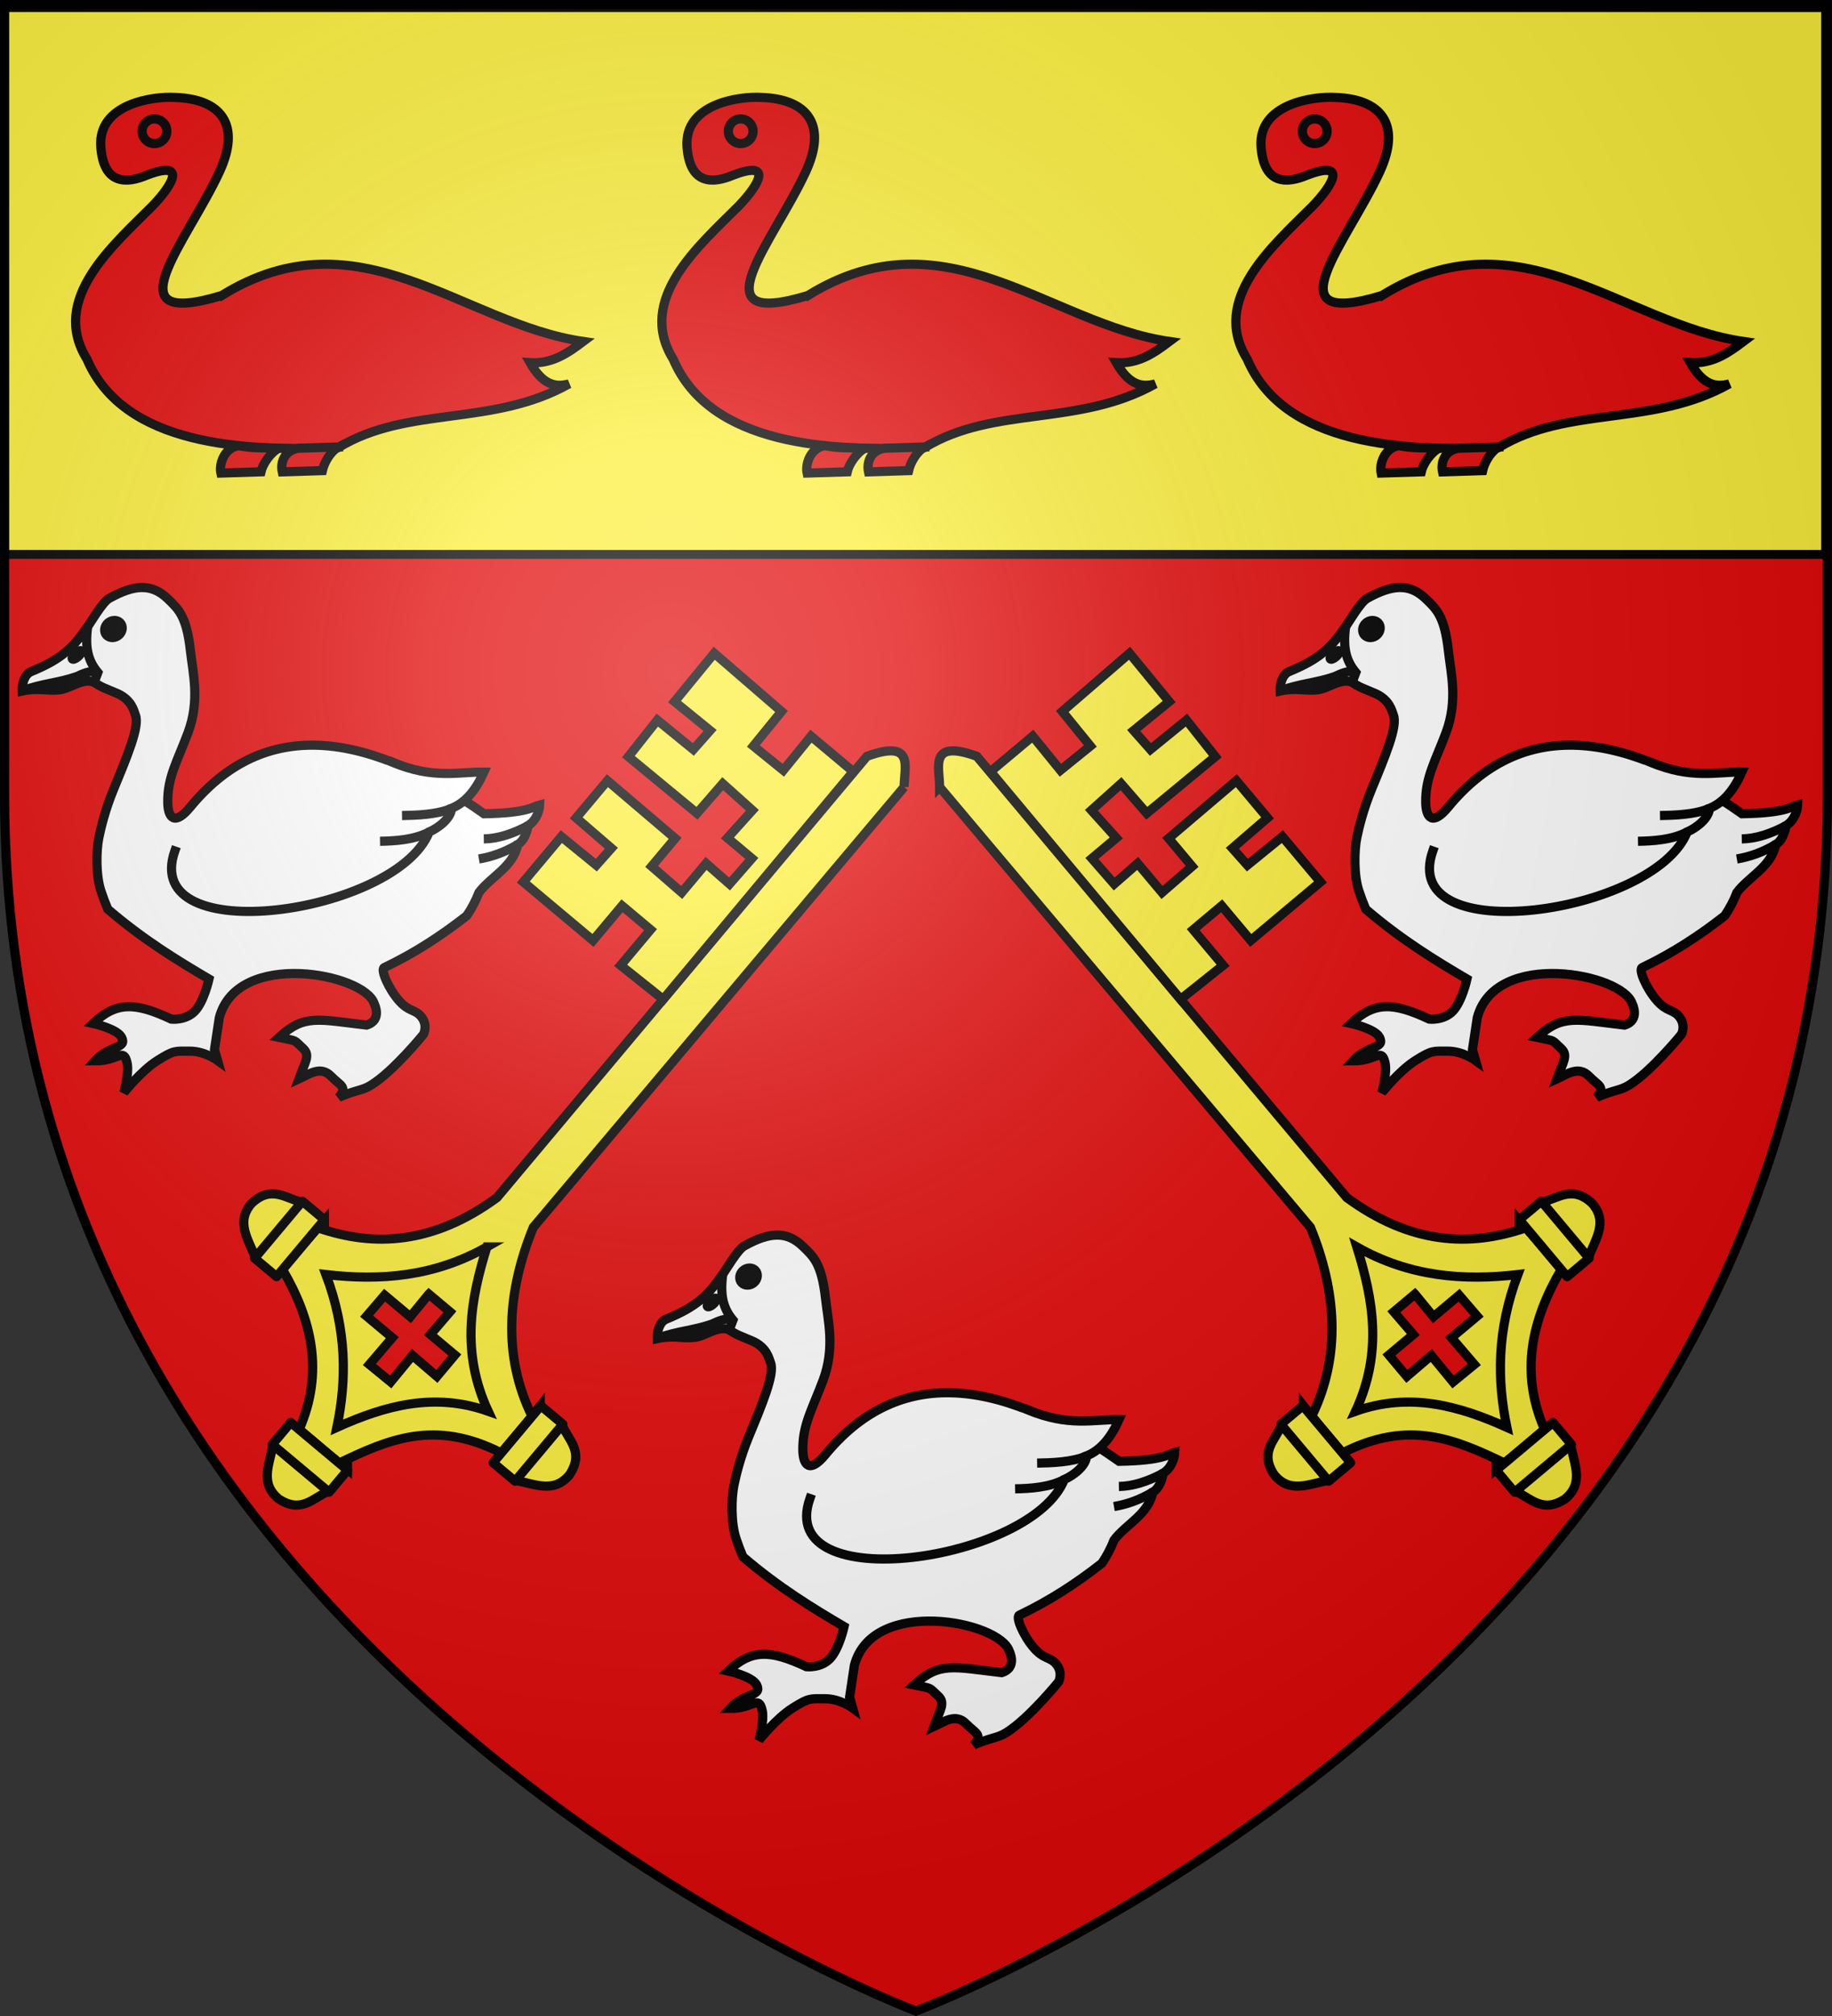
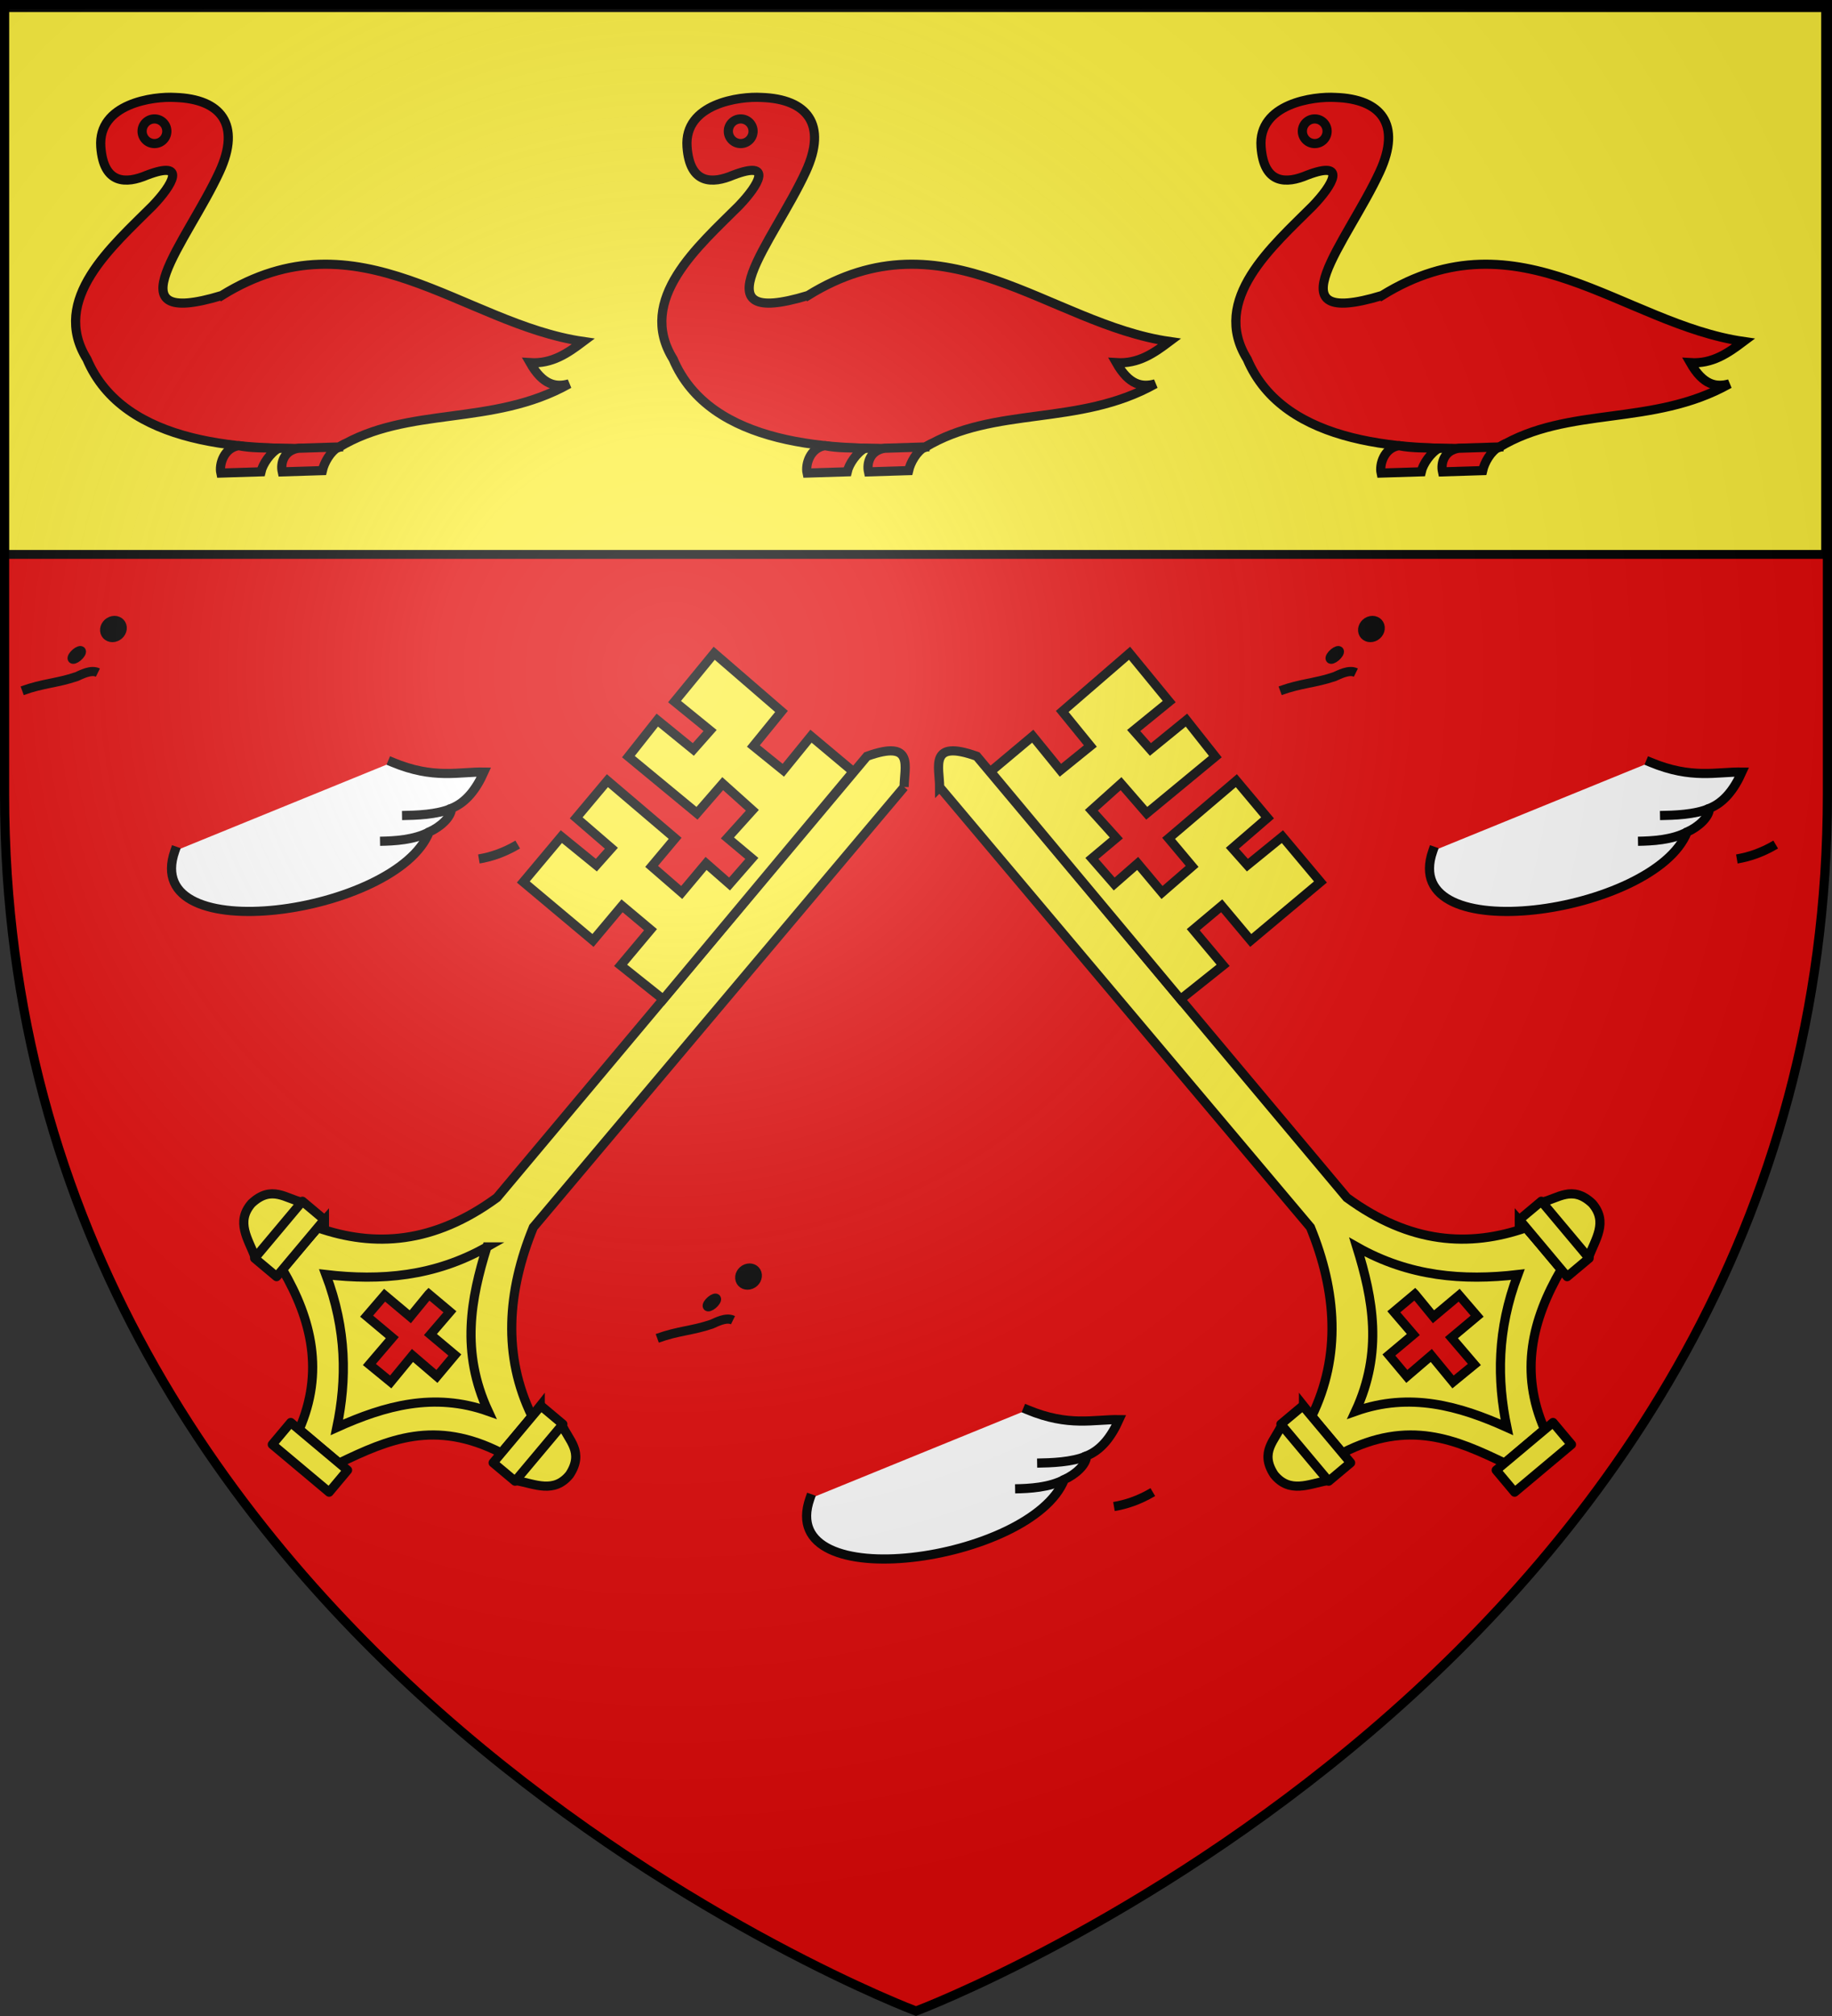
<svg xmlns="http://www.w3.org/2000/svg" xmlns:ns1="http://www.inkscape.org/namespaces/inkscape" xmlns:ns2="http://sodipodi.sourceforge.net/DTD/sodipodi-0.dtd" xmlns:xlink="http://www.w3.org/1999/xlink" width="600" height="660" viewBox="-300 -300 600 660" id="svg2" version="1.1" ns1:version="0.48.4 r9939" ns2:docname="Ecu-Paulinier.svg" ns1:export-filename="C:\Users\Emmanuel.PC\Documents\Héraldique\Ecu-Paulinier.png" ns1:export-xdpi="144" ns1:export-ydpi="144">
  <rect x="-300" y="-300" width="600" height="660" fill="#333333" stroke="none" />
  <ns2:namedview pagecolor="#ffffff" bordercolor="#666666" borderopacity="1" objecttolerance="10" gridtolerance="10" guidetolerance="10" ns1:pageopacity="0" ns1:pageshadow="2" ns1:window-width="1366" ns1:window-height="706" id="namedview27" showgrid="false" ns1:zoom="0.85" ns1:cx="99.257102" ns1:cy="308.84172" ns1:window-x="-8" ns1:window-y="-8" ns1:window-maximized="1" ns1:current-layer="layer3" />
  <defs id="defs4">
    <radialGradient id="Gradient1" gradientUnits="userSpaceOnUse" cx="-80" cy="-80" r="405">
      <stop style="stop-color:#fff;stop-opacity:0.31" offset="0" id="stop7" />
      <stop style="stop-color:#fff;stop-opacity:0.25" offset="0.19" id="stop9" />
      <stop style="stop-color:#6b6b6b;stop-opacity:0.125" offset="0.6" id="stop11" />
      <stop style="stop-color:#000;stop-opacity:0.125" offset="1" id="stop13" />
    </radialGradient>
    <clipPath id="shield_cut">
      <path id="shield" d="M-298.5,-298.5 h597 v258.5 C 298.5,246.2 0,358.39 0,358.39 0,358.39 -298.5,246.2 -298.5,-40z" />
    </clipPath>
  </defs>
  <g id="layer4" ns1:label="Fond écu" ns1:groupmode="layer" ns2:insensitive="true">
    <use xlink:href="#shield" id="use18" style="fill:#e20909" x="0" y="0" width="600" height="660" />
  </g>
  <g id="layer3" ns1:label="Meubles" ns1:groupmode="layer">
    <g style="display:inline;fill:#fcef3c" ns1:label="chef" id="layer5" transform="translate(-300.081,-299.618)">
      <rect y="2.114" x="1.532" height="179.009" width="596.466" id="rect2230" style="fill:#fcef3c;fill-opacity:1;fill-rule:nonzero;stroke:#000000;stroke-width:2.902;stroke-miterlimit:4;stroke-opacity:1;stroke-dasharray:none" />
    </g>
    <g id="layer1-7" transform="matrix(0.506,0,0,0.504,-419.327,-439.944)" style="fill:#e20909;stroke:#000000;stroke-width:5.94;stroke-miterlimit:4;stroke-dasharray:none">
      <path style="fill:#e20909;fill-rule:evenodd;stroke:#000000;stroke-width:5.94;stroke-linecap:butt;stroke-linejoin:miter;stroke-miterlimit:4;stroke-opacity:1;stroke-dasharray:none" id="path5991" d="m 379.286,469.645 0,0 c 88.899,-55.365 156.247,18.577 234.043,29.829 -9.997,7.541 -20.181,14.708 -34.418,13.767 8.413,14.846 16.827,16.087 25.24,13.767 -49.715,28.035 -104.297,14.007 -149.145,41.302 -60.575,2.828 -138.994,-0.865 -162.912,-57.363 -24.055,-38.875 16.541,-73.502 42.422,-99.497 13.005,-13.56 22.715,-30.097 -3.612,-20.002 -13.312,5.674 -28.027,6.199 -29.829,-18.356 -2.069,-28.19 34.123,-33.021 48.185,-32.124 29.562,0.995 42.768,17.465 28.682,48.185 -20.895,45.568 -71.523,102.612 1.344,80.492 z" ns1:connector-curvature="0" />
      <path style="fill:#e20909;fill-rule:evenodd;stroke:#000000;stroke-width:5.94;stroke-linecap:butt;stroke-linejoin:miter;stroke-miterlimit:4;stroke-opacity:1;stroke-dasharray:none" id="path5993" d="m 455.025,568.011 c -5.42,2.833 -9.44,10.367 -10.546,15.357 L 418.519,584.18 c -1.247,-5.691 1.008,-13.981 10.546,-15.357 l 25.96,-0.811 z" ns1:connector-curvature="0" />
      <path style="fill:#e20909;fill-rule:evenodd;stroke:#000000;stroke-width:5.94;stroke-linecap:butt;stroke-linejoin:miter;stroke-miterlimit:4;stroke-opacity:1;stroke-dasharray:none" id="path5995" d="m 416.286,568.795 c -5.42,2.833 -10.44,10.367 -11.546,15.357 l -25.96,0.811 c -1.247,-5.691 2.008,-16.415 11.546,-17.791 8.653,1.794 17.306,1.299 25.96,1.622 z" ns1:connector-curvature="0" />
      <path style="fill:#e20909;fill-opacity:1;stroke:#000000;stroke-width:5.94;stroke-miterlimit:4;stroke-opacity:1;stroke-dasharray:none" id="path2759" transform="translate(279.802,335.917)" d="m 64,27 a 8,8 0 1 1 -16,0 8,8 0 1 1 16,0 z" ns1:connector-curvature="0" />
    </g>
    <use x="0" y="0" xlink:href="#layer1-7" id="use7471" transform="translate(192,0)" width="600" height="660" />
    <use x="0" y="0" xlink:href="#use7471" id="use7473" transform="translate(188,0)" width="600" height="660" />
    <g id="g7533" transform="matrix(0.656,0.55,-0.551,0.657,-72.925,-12.194)" style="stroke:#000000;stroke-width:3.502;stroke-miterlimit:4;stroke-dasharray:none">
      <path ns2:nodetypes="ccccccccccc" id="path11319" d="M 39.166,-78.659 38.658,141.139 c 8.079,25.213 22.642,45.227 46.038,55.601 l 0,18.284 c -27.784,6.355 -36.422,23.762 -45.022,42.75 L 19.687,257.686 C 12.984,234.904 -3.476,222.531 -24.5,215.024 l 0,-20.823 C -2.982,186.054 13.52,170.551 20.703,141.38 l 0,-219.916 c 9.875,-16.95 13.594,-5.922 18.464,-0.123 z" style="fill:#fcef3c;fill-opacity:1;fill-rule:evenodd;stroke:#000000;stroke-width:3.502;stroke-linecap:butt;stroke-linejoin:miter;stroke-miterlimit:4;stroke-opacity:1;stroke-dasharray:none" ns1:connector-curvature="0" />
      <path ns2:nodetypes="ccccc" id="path11321" d="m 29.88,158.272 c 8.028,19.15 18.076,37.126 40.761,47.764 C 50.032,213.698 38.984,229.773 30.239,247.875 21.477,231.562 9.219,216.92 -10.522,205.857 7.071,194.328 21.826,179.818 29.88,158.272 z" style="fill:#fcef3c;fill-opacity:1;fill-rule:evenodd;stroke:#000000;stroke-width:3.502;stroke-linecap:butt;stroke-linejoin:miter;stroke-miterlimit:4;stroke-opacity:1;stroke-dasharray:none" ns1:connector-curvature="0" />
      <g style="fill:#fcef3c;fill-opacity:1;stroke:#000000;stroke-width:7.315;stroke-miterlimit:4;stroke-dasharray:none" transform="matrix(0.479,0,0,0.479,-59.364,-92.695)" id="g11330">
        <path style="fill:#fcef3c;fill-opacity:1;fill-rule:evenodd;stroke:#000000;stroke-width:7.315;stroke-linecap:butt;stroke-linejoin:miter;stroke-miterlimit:4;stroke-opacity:1;stroke-dasharray:none" d="m 300.473,593.682 1.5,57.769 22.507,-1e-5 c 12.882,-7.348 29.577,-11.155 29.26,-30.76 -2.555,-21.752 -18.652,-20.483 -30.385,-26.634 l -22.883,-0.375 z" id="path11326" ns2:nodetypes="cccccc" ns1:connector-curvature="0" />
        <rect style="fill:#fcef3c;fill-opacity:1;stroke:#000000;stroke-width:7.315;stroke-linecap:round;stroke-linejoin:round;stroke-miterlimit:4;stroke-opacity:1;stroke-dasharray:none" id="rect11328" width="22.883" height="59.269" x="300.849" y="593.307" />
      </g>
      <g style="fill:#fcef3c;fill-opacity:1;stroke:#000000;stroke-width:7.315;stroke-miterlimit:4;stroke-dasharray:none" transform="matrix(-0.479,0,0,0.479,119.634,-94.011)" id="g11334">
        <path style="fill:#fcef3c;fill-opacity:1;fill-rule:evenodd;stroke:#000000;stroke-width:7.315;stroke-linecap:butt;stroke-linejoin:miter;stroke-miterlimit:4;stroke-opacity:1;stroke-dasharray:none" d="m 300.473,593.682 1.5,57.769 22.507,-1e-5 c 12.882,-7.348 29.577,-11.155 29.26,-30.76 -2.555,-21.752 -18.652,-20.483 -30.385,-26.634 l -22.883,-0.375 z" id="path11336" ns2:nodetypes="cccccc" ns1:connector-curvature="0" />
        <rect style="fill:#fcef3c;fill-opacity:1;stroke:#000000;stroke-width:7.315;stroke-linecap:round;stroke-linejoin:round;stroke-miterlimit:4;stroke-opacity:1;stroke-dasharray:none" id="rect11338" width="22.883" height="59.269" x="300.849" y="593.307" />
      </g>
-       <path ns2:nodetypes="cccccc" id="path11342" d="m 43.706,257.601 -27.653,0.718 5e-6,10.774 c 3.517,6.167 5.34,14.158 14.724,14.006 10.412,-1.223 9.805,-8.929 12.749,-14.545 l 0.18,-10.954 z" style="fill:#fcef3c;fill-opacity:1;fill-rule:evenodd;stroke:#000000;stroke-width:3.502;stroke-linecap:butt;stroke-linejoin:miter;stroke-miterlimit:4;stroke-opacity:1;stroke-dasharray:none" ns1:connector-curvature="0" />
      <rect transform="matrix(0,1,-1,0,0,0)" y="-43.886" x="257.78" height="28.371" width="10.954" id="rect11344" style="fill:#fcef3c;fill-opacity:1;stroke:#000000;stroke-width:3.502;stroke-linecap:round;stroke-linejoin:round;stroke-miterlimit:4;stroke-opacity:1;stroke-dasharray:none" />
      <path id="path14900" d="m 24.443,186.328 10.539,0 -0.127,11.427 12.189,0 0,10.666 -12.316,-0.127 0.127,13.078 -10.539,0.127 0.127,-13.459 -12.824,0 0.127,-10.539 12.824,0 -0.127,-11.174 z" style="fill:#e20909;fill-opacity:1;fill-rule:evenodd;stroke:#000000;stroke-width:3.502;stroke-linecap:butt;stroke-linejoin:miter;stroke-miterlimit:4;stroke-opacity:1;stroke-dasharray:none" ns1:connector-curvature="0" />
      <path ns2:nodetypes="ccccccccccccccccccccccccccccccccc" id="path15787" d="m 20.449,-70.693 -21.077,10e-7 0.254,16.76 -14.729,0.254 -0.254,-17.014 -34.029,-0.508 0.254,23.871 17.522,-0.254 -0.254,9.65 -17.776,0.254 0.508,17.776 34.029,-0.254 0.254,-14.983 15.237,0.508 -0.508,14.221 12.189,0 -0.254,12.951 -11.935,-0.254 4.79e-6,14.475 -15.237,-0.254 0,-13.967 -34.029,-0.254 0,18.538 17.776,0.254 -0.254,8.634 -17.268,0.254 5e-6,22.601 34.79,0 0,-17.268 14.221,0 -4.79e-6,17.776 L 20.703,42.567 20.449,-70.693 z" style="fill:#fcef3c;fill-opacity:1;fill-rule:evenodd;stroke:#000000;stroke-width:3.502;stroke-linecap:butt;stroke-linejoin:miter;stroke-miterlimit:4;stroke-opacity:1;stroke-dasharray:none" ns1:connector-curvature="0" />
    </g>
    <use x="0" y="0" xlink:href="#g7533" id="use7547" transform="matrix(-1,0,0,1,3.848,0)" width="600" height="660" />
    <g id="g7617" transform="translate(-8,-44)">
-       <path ns2:nodetypes="ccccccscssscsccsssssccsccscccssccccccscscscsscc" ns1:connector-curvature="0" id="path3751" transform="translate(-300,-300)" d="m 160.875,343.781 c 1.557,-2.303 2.909,-4.811 4,-7.625 4.037,-5.294 11.169,-8.302 12.719,-15.719 1.949,-1.053 3.048,-4.014 3.344,-6.156 2.717,-1.595 3.766,-5.022 3.812,-6.781 -2.261,0.561 -3.528,2.65 -18.219,2.906 -41.696,-29.443 -73.6,-29.679 -96.219,-2.188 -5.168,6.281 -7.317,3.5 -7.375,-1.594 -0.098,-8.211 3.139,-13.379 6.656,-22.812 C 73.508,273.314 71.177,264.365 70.375,257.125 69.111,245.716 66.469,243.423 62.906,240 c -2.585,-2.484 -5.291,-3.662 -8.375,-3.656 -3.084,0.006 -6.568,1.216 -10.781,3.562 -2.184,1.217 -5.569,7.145 -8.75,11.875 l 3.344,15.188 c 2.355,1.959 5.111,2.761 8,4.031 4.853,2.134 5.454,5.671 6.031,7.156 1.425,3.667 -2.815,13.667 -7.188,24.281 -2.711,6.58 -4.166,12.627 -4.812,15.812 -0.842,4.152 -1.031,12.271 0.688,17.438 0.714,2.148 1.459,4.118 2.25,5.969 11.67,10.006 22.773,16.758 33.141,22.859 0,0 -1.622,7.371 -4.641,10.516 -3.019,3.145 -7.688,2.625 -7.688,2.625 -11.855,-5.57 -18.087,-5.745 -25.625,1.406 0,0 7.88,1.72 9.312,4.531 1.948,3.823 -3.938,2.503 -8.688,7.719 7.586,0.069 9.301,-4.553 10.5,0.625 0.764,3.297 -1.062,9.781 -1.062,9.781 0,0 5.654,-7.166 11.062,-10.562 5.409,-3.396 5.657,-3.031 10.562,-3.031 4.906,0 9.062,3.031 9.062,3.031 l -1,-3.531 1.573,-10.427 c 5.902,-22.523 47.527,-14.491 50.74,-4.635 0,0 2.783,5.396 -2.5,7.031 -15.856,-1.836 -20.425,-3.627 -28.688,4.031 6.325,1.343 4.515,0.517 7.844,3.562 2.535,2.32 0.722,4.379 -1.312,10.031 3.202,-1.451 7.034,-4.46 10.5,-0.906 3.169,3.249 5.485,3.418 2.562,6.906 6.055,-2.551 7.538,-2.111 10.562,-3.969 7.281,-4.472 17.156,-16.625 17.156,-16.625 0,0 1.481,-2.764 -0.531,-5.531 -2.013,-2.767 -4.135,-1.663 -7.531,-5.562 -3.396,-3.899 -6.031,-10.031 -4.828,-10.734 10.141,-4.854 18.737,-10.487 27.078,-17.016 z" style="fill:#ffffff;fill-rule:evenodd;stroke:#000000;stroke-width:3;stroke-linecap:butt;stroke-linejoin:miter;stroke-miterlimit:4;stroke-opacity:1;stroke-dasharray:none" />
      <path ns1:connector-curvature="0" id="path3753" d="m -251.975,-50.646 c 0.138,1.516 -1.036,3.003 -2.622,3.32 -1.586,0.317 -2.985,-0.655 -3.123,-2.171 -0.138,-1.516 1.036,-3.003 2.622,-3.32 1.586,-0.317 2.985,0.655 3.123,2.171 z" style="fill:#000000;fill-rule:evenodd;stroke:#000000;stroke-width:3;stroke-linecap:butt;stroke-linejoin:miter;stroke-miterlimit:4;stroke-opacity:1;stroke-dasharray:none" />
-       <path ns1:connector-curvature="0" ns2:nodetypes="ccscccs" id="path3755" d="m -281.799,-36.138 c -2.114,0.866 -3.045,3.841 -2.929,6.357 5.347,-1.157 8.215,0.1 12.247,-0.397 3.664,-0.452 7.548,-3.956 11.336,-2.473 l 1.198,-3.178 c -3.376,-4.043 -4.212,-8.33 -3.349,-15.008 -4.532,6.353 -7.654,10.254 -18.504,14.7 z" style="fill:#ffffff;fill-rule:evenodd;stroke:#000000;stroke-width:3;stroke-linecap:butt;stroke-linejoin:miter;stroke-miterlimit:4;stroke-opacity:1;stroke-dasharray:none" />
      <path ns1:connector-curvature="0" ns2:nodetypes="ccc" id="path3757" d="m -259.936,-35.797 c -2.263,-1.112 -5.489,0.673 -6.954,1.298 -6.559,2.226 -10.962,2.15 -17.847,4.646" style="fill:#ffffff;fill-rule:evenodd;stroke:#000000;stroke-width:3;stroke-linecap:butt;stroke-linejoin:miter;stroke-miterlimit:4;stroke-opacity:1;stroke-dasharray:none" />
-       <path ns1:connector-curvature="0" ns2:nodetypes="cc" id="path3759" d="m -119.061,14.318 c -4.965,2.639 -9.814,4.247 -14.493,4.326" style="fill:#ffffff;fill-rule:evenodd;stroke:#000000;stroke-width:3;stroke-linecap:butt;stroke-linejoin:miter;stroke-miterlimit:4;stroke-opacity:1;stroke-dasharray:none" />
      <path ns1:connector-curvature="0" ns2:nodetypes="cc" id="path3761" d="m -122.443,20.486 c -4.661,2.752 -8.821,4.061 -12.722,4.726" style="fill:#ffffff;fill-rule:evenodd;stroke:#000000;stroke-width:3;stroke-linecap:butt;stroke-linejoin:miter;stroke-miterlimit:4;stroke-opacity:1;stroke-dasharray:none" />
      <path ns1:connector-curvature="0" ns1:transform-center-y="-12.27518" ns2:nodetypes="ccccc" id="path3763" d="m -234.742,22.598 c -11.554,32.832 72.71,20.642 83.307,-6.232 3.627,-1.636 7.242,-4.813 7.292,-7.731 4.76,-1.908 8.075,-6.185 10.633,-11.875 -8.263,-0.126 -16.424,2.42 -29.946,-3.216" style="fill:#ffffff;fill-rule:evenodd;stroke:#000000;stroke-width:3;stroke-linecap:square;stroke-linejoin:miter;stroke-miterlimit:4;stroke-opacity:1;stroke-dasharray:none" />
      <path ns1:connector-curvature="0" style="fill:#ffffff;fill-rule:evenodd;stroke:#000000;stroke-width:3;stroke-linecap:butt;stroke-linejoin:miter;stroke-miterlimit:4;stroke-opacity:1;stroke-dasharray:none" d="m -144.175,8.678 c -4.798,2.043 -11.477,2.237 -16.156,2.315" id="path3765" ns2:nodetypes="cc" />
      <path ns1:connector-curvature="0" ns2:nodetypes="cc" id="path3767" d="m -151.415,16.364 c -4.965,2.639 -11.448,2.974 -16.127,3.052" style="fill:#ffffff;fill-rule:evenodd;stroke:#000000;stroke-width:3;stroke-linecap:butt;stroke-linejoin:miter;stroke-miterlimit:4;stroke-opacity:1;stroke-dasharray:none" />
      <path ns1:connector-curvature="0" style="fill:#ffffff;fill-rule:evenodd;stroke:#000000;stroke-width:3;stroke-linecap:butt;stroke-linejoin:miter;stroke-miterlimit:4;stroke-opacity:1;stroke-dasharray:none" d="m -265.358,-42.84 c 0.172,0.372 -0.359,1.235 -1.185,1.925 -0.826,0.69 -1.635,0.948 -1.806,0.576 -0.172,-0.372 0.359,-1.235 1.185,-1.925 0.826,-0.69 1.635,-0.948 1.806,-0.576 z" id="path3003" />
    </g>
    <use x="0" y="0" xlink:href="#g7617" id="use7629" transform="translate(412,0)" width="600" height="660" />
    <use x="0" y="0" xlink:href="#g7617" id="use7631" transform="translate(208,212)" width="600" height="660" />
  </g>
  <g id="layer2" ns1:label="Reflet final" ns1:groupmode="layer" ns2:insensitive="true">
    <use xlink:href="#shield" fill="url(#Gradient1)" id="use22" />
  </g>
  <g id="layer1" ns1:label="Contour final" ns1:groupmode="layer" ns2:insensitive="true">
    <use xlink:href="#shield" style="fill:none;stroke:#000;stroke-width:3" id="use25" />
  </g>
</svg>